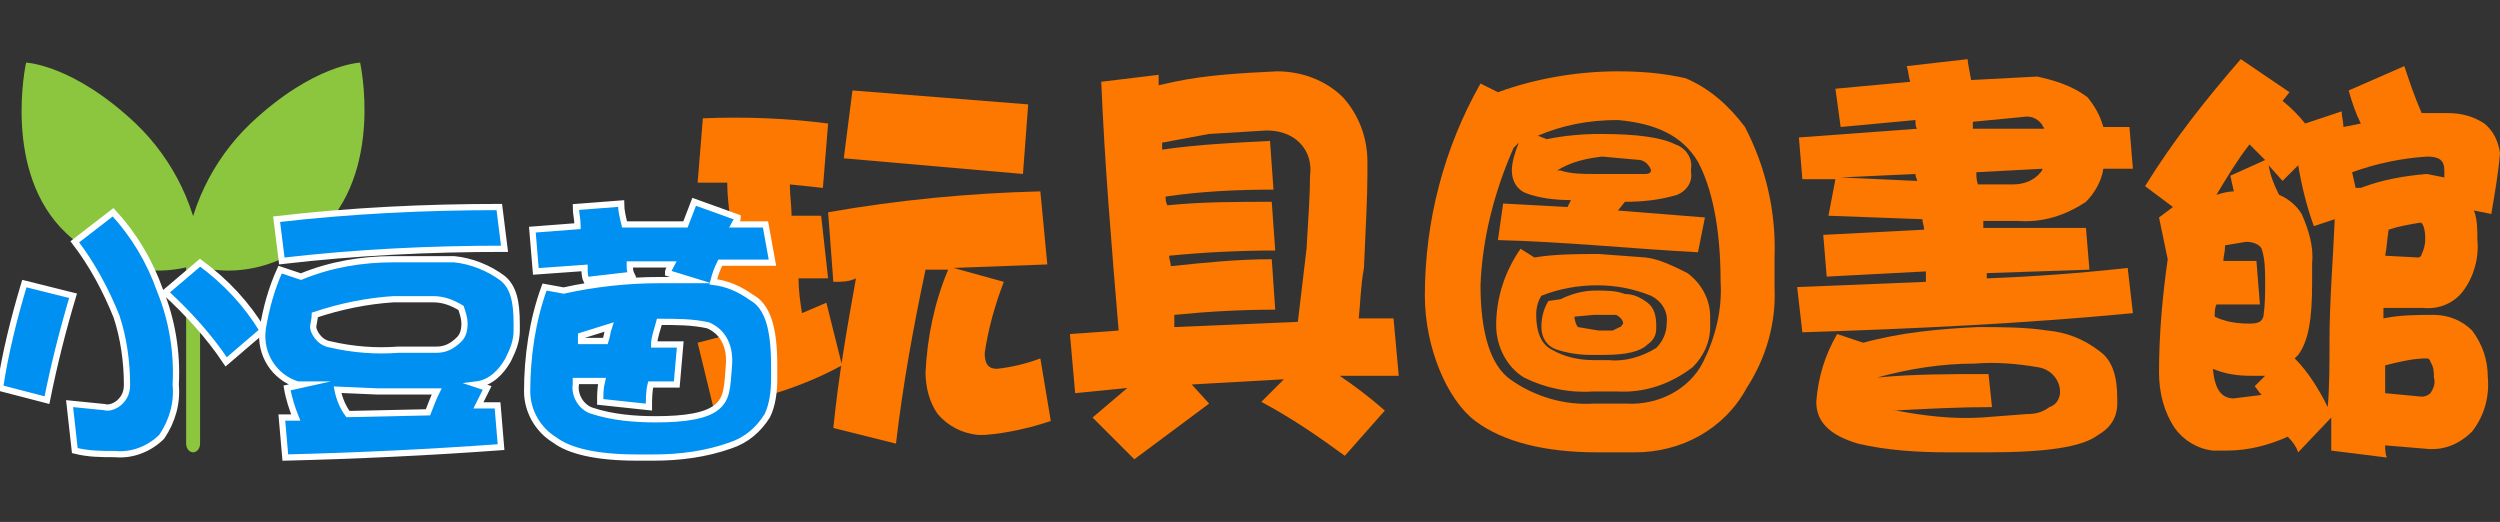
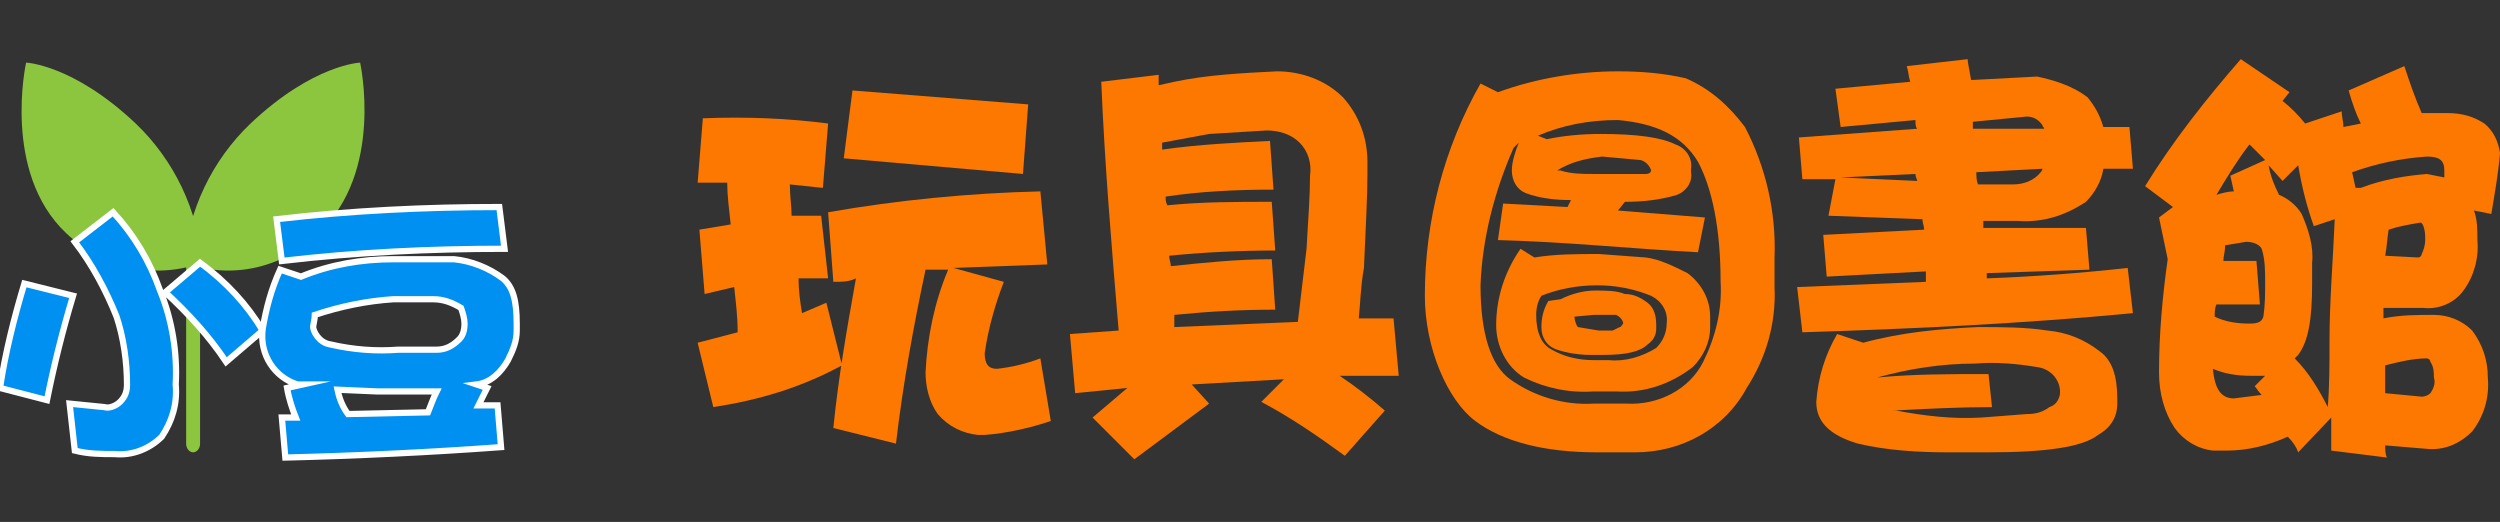
<svg xmlns="http://www.w3.org/2000/svg" version="1.1" id="bcb72ccb-4d50-4e92-a6a3-a798f091be38" x="0px" y="0px" viewBox="0 0 143.7 30" style="enable-background:new 0 0 143.7 30;" xml:space="preserve">
  <rect x="0" y="0" width="143.7" height="30" fill="#333333" stroke="none" />
  <style type="text/css">
	.st0{display:none;fill:#FC7800;}
	.st1{display:none;fill:#513A2A;}
	.st2{display:none;fill:#FFCB99;stroke:#563017;stroke-width:0.396;stroke-miterlimit:10;}
	.st3{display:none;fill:#ED4370;}
	.st4{display:none;fill:#FFCB99;}
	.st5{display:none;opacity:0.3;fill:#ED4370;enable-background:new    ;}
	.st6{display:none;fill:none;stroke:#66341B;stroke-width:0.396;stroke-miterlimit:10;}
	.st7{display:none;fill:none;stroke:#BC6226;stroke-width:0.551;stroke-miterlimit:10;}
	.st8{display:none;fill:#0090F2;stroke:#FFFFFF;stroke-width:0.374;stroke-miterlimit:10;}
	.st9{fill:#8CC63F;}
	.st10{fill:#FC7800;}
	.st11{fill:#0090F2;stroke:#FFFFFF;stroke-width:0.358;stroke-miterlimit:10;}
</style>
  <path class="st0" d="M35.3,2.7l4.1,0.5c-0.4,3.4-0.7,6.9-1,10.4l1.8-0.7l0.8,4.8l-2.9,0.9c-0.2,3.3-0.3,6.6-0.4,10l-4.2-0.4  c0-3.1,0.1-6.2,0.3-9.2c-1.2,0-2.4-0.6-3.1-1.6c-0.8-1-1.2-2.3-1.1-3.6c0-2.6,0.3-5.1,1.1-7.6l3.8,0.9c-0.7,2-1.1,4.1-1.2,6.2  c0,0.2,0.1,0.5,0.2,0.7c0.2,0.1,0.4,0.2,0.6,0.2C34.4,10.3,34.8,6.5,35.3,2.7z M49.1,4.4c1.5-0.1,2.9,0.5,4,1.5  c0.9,0.9,1.5,2.2,1.4,3.5V10c0,1.7-0.2,3.5-0.4,5.2c-0.2,1-0.4,1.9-0.6,2.7h2.1l0.5,4.6c-3.6,0-7.1,0.2-10.6,0.5l-0.9,5.2l-4.4-1  l0.6-3.7l-1.9,0.3l-0.5-4.6l3.2-0.4c0.5-3.1,1.1-6,1.6-8.8c-0.8,0.2-1.5,0.5-2.2,0.9l-1.6-4.7L43,5.1l1.3-0.3  c0.3-1.1,0.5-2.1,0.7-3.2l4.5,1C49.3,3.2,49.2,3.8,49.1,4.4z M48,9.2c-0.6,3-1.1,6-1.7,9h2.2c0.4-1.3,0.7-2.6,0.9-4  c0.2-1.3,0.3-2.6,0.4-3.9c0-0.3-0.2-0.5-0.4-0.7c-0.4-0.2-0.8-0.3-1.3-0.3L48,9.2z M48.9,23c2.3,0.4,4.6,1,6.8,1.8L54.5,29l-6.8-1.8  L48.9,23z" />
-   <path class="st0" d="M63,2.3v0.4c1.2-0.3,2.4-0.5,3.6-0.5c1.3,0,2.6,0.6,3.4,1.7c0.9,1.4,1.3,3,1.2,4.6v1.7c0,2.5-0.4,4.2-1.3,5  c-1.2,0.9-2.6,1.3-4.1,1.3h-1.6c0.2,1.9,0.4,3.9,0.5,5.8l-4.5,0.5c-0.7-7.5-1.2-14.2-1.8-20L63,2.3z M63.5,7.7c1-0.2,2-0.3,3-0.3  c-0.1-0.3-0.2-0.7-0.2-1c-0.2-0.4-0.4-0.5-0.7-0.5c-0.8,0-1.6,0.2-2.3,0.4C63.4,6.8,63.4,7.2,63.5,7.7z M63.9,12.7h1.3  c0.4,0.1,0.8-0.1,1-0.5c0.2-0.1,0.3-0.5,0.3-1.2l-2.7,0.3C63.8,11.8,63.9,12.3,63.9,12.7z M72.9,1.9l1.6,0.4  c1.7-0.7,3.5-1.1,5.4-1.1c1.4,0,2.7,0.5,3.7,1.4c1.3,1,1.9,2.8,1.9,5.4v1c0,2.1-0.1,4.1-0.4,6.2c-0.2,1.7-0.5,3.4-1,5l-4.1-1  c0.4,0.9,0.6,2,0.6,3v1c0.1,1.3-0.4,2.6-1.3,3.6c-1.4,1.5-3.4,2.3-5.5,2.2h-1.7c-1.8,0.1-3.6-0.3-5.2-1.1c-1.4-1.1-2.2-2.7-2.1-4.5  c0-2.3,0.7-4.6,2-6.6l1.4,0.7c1.5-0.8,3.2-1.3,4.9-1.3l3.2,0.2c1.1,0.3,2.1,0.9,2.9,1.6l0.4,0.6c0.4-1.4,0.6-2.8,0.8-4.2  c-1,0.3-2.1,0.4-3.1,0.4h-1.1c-1.3-0.1-2.4-0.7-3.2-1.7c-0.9-1.2-1.3-2.6-1.2-4.1C71.8,6.6,72.2,4.2,72.9,1.9z M72.9,20.1  c-1.1,0.1-2.1,0.5-2.9,1.2c-0.2,0.4-0.3,0.9-0.3,1.3c0,1,0.2,1.7,0.7,2c0.5,0.4,1.2,0.6,1.8,0.5h0.7c1.1,0,1.9-0.2,2.3-0.8  c0.4-0.4,0.6-1,0.6-1.6c0-0.7-0.2-1.4-0.7-2C74.5,20.3,73.7,20.1,72.9,20.1z M80.8,10.6c0-1,0.1-1.7,0.1-2.3s-0.2-2.5-0.7-3  c-0.4-0.3-0.9-0.5-1.4-0.4l-2.6,0.6c-0.1,0.3-0.1,0.7-0.2,1l4-0.3l0.4,3.5c-1.4,0-2.9,0.1-4.3,0.3c0.1,0.7,0.6,1.2,1.3,1.2  C78.6,11.2,79.7,11,80.8,10.6z" />
  <path class="st0" d="M93.3,2.7l4.1,0.5c-0.4,3.4-0.7,6.9-1,10.4l1.7-0.7l0.8,4.8L96,18.6l-0.3,10l-4.2-0.4c0-3.1,0.1-6.2,0.3-9.2  c-1.3,0-2.4-0.6-3.2-1.6c-0.8-1-1.2-2.3-1.1-3.6c0-2.6,0.4-5.2,1.2-7.6l3.7,0.9c-0.7,2-1.1,4.1-1.1,6.2c0,0.3,0,0.5,0.2,0.7l0.6,0.2  C92.3,10.3,92.7,6.5,93.3,2.7z M107.1,4.4c1.5-0.1,2.9,0.5,4,1.5c0.9,0.9,1.4,2.2,1.4,3.5V10c-0.1,1.7-0.2,3.5-0.5,5.2  c-0.1,0.9-0.3,1.8-0.5,2.7h2.1l0.4,4.6c-3.5,0-7,0.2-10.6,0.5l-0.9,5.2l-4.4-1l0.6-3.7l-1.8,0.3l-0.5-4.6l3.2-0.4  c0.5-3.1,1.1-6,1.6-8.8l-2.3,0.9l-1.6-4.7l3.7-1.1l1.3-0.3c0.2-1.1,0.5-2.1,0.7-3.2l4.4,1c-0.1,0.6-0.2,1.2-0.4,1.8L107.1,4.4z   M106,9.2c-0.6,3-1.2,6-1.7,9h2.1c0.4-1.3,0.7-2.6,0.9-4c0.3-1.3,0.4-2.6,0.4-3.9c0-0.3-0.2-0.6-0.4-0.7c-0.4-0.2-0.8-0.3-1.2-0.3  L106,9.2z M106.8,23c2.3,0.4,4.7,1,6.9,1.8l-1.2,4.2l-6.8-1.8L106.8,23z" />
  <path class="st0" d="M128.9,7.9l0.4,1.1c2.8,0.1,5.6,0.4,8.3,1.1c-1-1.3-2.2-2.4-3.5-3.4c-0.2,0.7-0.3,1.4-0.5,2l-3.8-0.8  c0.4-2.3,1.1-4.5,2-6.7l3.9,0.9L135.3,3c2.5-0.3,5.1-0.4,7.6-0.4l0.4,3.4h-4.1c0.5,0.4,0.9,0.9,1.2,1.4l-2.7,2.6  c1.7,0.4,3.4,0.8,5,1.4l-0.7,3.8l-5.4-1.2l0.3,2.8c-4.4,0-8.7,0.2-13.1,0.6l-0.3-2l-4.7,2.6l-1.9-4l7.2-3.9  c-0.8-0.9-1.6-1.8-2.5-2.6c-0.3,1-0.5,2.1-0.8,3.2l-4-1c0.5-2.9,1.4-5.7,2.6-8.3l4.1,0.9l-0.4,1l5.6-0.3l0.4,3.3h-3.2l1.2,1.7  l-1.5,1.4L128.9,7.9z M120.5,18l1.9,0.5c3.2-0.6,6.4-1,9.7-1c1.7,0,3.4,0.1,5.1,0.4c1.4,0.1,2.7,0.7,3.7,1.6c0.9,0.7,1.3,2,1.3,3.8  v0.5c0,1.2-0.6,2.4-1.6,3.1c-1.3,1.1-4.3,1.7-9,1.7h-3c-2.4,0.1-4.8-0.2-7.1-0.7c-2.2-0.7-3.4-1.9-3.4-3.5  C118.3,22.1,119.1,19.9,120.5,18z M131.7,21.3c-2.7,0-5.4,0.3-8,0.8c-0.1,0.3-0.2,0.6-0.2,0.9c0,0.7,0.5,1.2,1.4,1.5  c1.9,0.4,3.9,0.5,5.8,0.4h3.6c0.7-0.1,1.3-0.3,1.9-0.6c0.4-0.1,0.6-0.5,0.7-1c0.1-0.8-0.5-1.5-1.3-1.7  C134.3,21.4,133,21.3,131.7,21.3z M126.9,13.7l6.1-0.2l-4.5-0.6L126.9,13.7z" />
  <path class="st1" d="M25.6,17.2c0.7,5.2-3.3,10-8.8,10.7L13,28.3c-2.5,0.2-5-0.3-7.2-1.6c-2.2-1.6-3.6-4-4-6.7  c-0.4-2.2-0.7-4.5-0.8-6.8C0.5,8.6,1.6,4.3,6,2c1.2-0.6,2.4-0.9,3.7-1.1c5.2-0.7,11.3-0.5,13.7,5c0.9,2.1,1.5,4.3,1.7,6.6  C25.3,14,25.4,15.6,25.6,17.2z" />
  <path class="st2" d="M14.1,23c2.3-1.3,7.8-4.3,8.3-12.3c-0.4-0.6-0.9-2.4-1.7-2.6s0.6-1.3,1.5,0.2C22,6.5,22,4.1,23.3,7.5  c0.2-1.9,1.1-3.8,0.9,0.2c0.8-1.6,1.7-2.6,0.5,0.6c1.1-1.3,2.4-2.2,0.6,0.4c0,1-0.1,1.7-1.1,1.9c0.1,2.9-0.1,11-8,15.7  C15.6,25.2,14.9,24.1,14.1,23z" />
  <path class="st3" d="M14.3,22.6c1.4-0.6,2.7-1.4,3.8-2.4c0.6,1,1.4,1.8,2.4,2.4c-0.6,1-1.3,1.9-2.1,2.6c0,0-0.6,4.1-1,2.6  S14.3,22.6,14.3,22.6z" />
  <path class="st3" d="M6.8,31.2h12.3c0,0,2.6-9.2-6.2-9.2S6.8,31.2,6.8,31.2z" />
  <path class="st4" d="M20.7,13.2c0,5.3-4,9.6-8.9,9.6s-8.9-4.3-8.9-9.6s4-9.6,8.9-9.6S20.7,7.9,20.7,13.2z" />
  <path class="st1" d="M1.9,13.1c4.5-1.2,8.4-4.3,10.6-8.4c1.9,2.6,3.1,3.2,7.5,3.8c-1.9-4.8-6.6-6.3-11.5-4.7S1.9,13.1,1.9,13.1z" />
  <path class="st5" d="M9.4,17.5c0.1,1-0.7,1.8-1.7,1.9c-0.1,0-0.1,0-0.2,0c-1,0.1-1.9-0.7-2-1.8c0,0,0-0.1,0-0.1  c0.1-1.1,0.9-1.9,2-1.9C8.5,15.6,9.4,16.5,9.4,17.5z" />
  <path class="st5" d="M19.3,14.5c0,1-0.9,1.9-1.9,1.9c-1.1,0-1.9-0.8-2-1.9c0-1,0.8-1.9,1.9-1.9c0,0,0.1,0,0.1,0  c1-0.1,1.8,0.7,1.9,1.7C19.3,14.4,19.3,14.4,19.3,14.5z" />
  <path class="st1" d="M9.3,12.3C9.3,12.7,9,13,8.6,13s-0.7-0.3-0.7-0.7s0.3-0.7,0.7-0.7S9.3,11.9,9.3,12.3L9.3,12.3z" />
-   <path class="st1" d="M15.6,10.4c0,0.3-0.3,0.6-0.6,0.6h0c-0.4,0-0.6-0.3-0.7-0.6c0-0.4,0.3-0.7,0.7-0.7C15.4,9.7,15.6,10,15.6,10.4z  " />
  <path class="st6" d="M7.6,17.6c0,0,2.3,3.6,6,2.3c2.2-0.8,3.6-2.7,3.8-5" />
-   <path class="st7" d="M11.3,13.8c0,0,0.7-1.8,1.5,0" />
  <path class="st8" d="M25.4,26.3l-1.6,1v2.1H21v-1.7c-2.9,0-4.3-1.3-4.3-4.1c0-1.5,0.2-3,0.7-4.4c0.4-1.2,1-2.4,1.8-3.4l2.1,1.9  c-0.6,0.8-1,1.7-1.3,2.7c-0.3,1-0.5,2-0.5,3c0,1.1,0.5,1.6,1.5,1.6s0.1-2.6,0.3-4.6c0.1-1.5,0.3-2.9,0.6-4.4l2.7,0.7  c-0.4,2.5-0.6,5.1-0.7,7.7l0.9-0.8L25.4,26.3z" />
  <path class="st8" d="M35.1,24.9c0.1,1.2-0.3,2.3-1.1,3.2c-0.7,0.9-1.8,1.4-3,1.3c-1.2,0.1-2.5-0.3-3.4-1.1c-0.9-0.8-1.4-1.9-1.4-3.1  c-0.1-1,0.2-2,0.8-2.8c-0.4-0.7-0.6-1.6-0.6-2.4c-0.1-1.2,0.4-2.3,1.2-3.1c0.8-0.8,2-1.2,3.1-1.1c1.1,0,2.2,0.4,3.1,1.1  c0.8,0.8,1.2,1.9,1.1,3c0,0.8-0.2,1.7-0.6,2.4C34.8,23.1,35.1,24,35.1,24.9z M32.1,25c-0.1-0.4-0.2-0.7-0.5-1h-0.7  c-0.3,0.1-0.7,0-1-0.2c-0.4,0.3-0.6,0.8-0.6,1.3c0,0.8,0.5,1.3,1.6,1.3c0.3,0,0.7-0.2,0.9-0.4C32,25.7,32.1,25.4,32.1,25z   M31.9,20.1c0-0.3-0.1-0.6-0.3-0.9c-0.2-0.3-0.5-0.5-0.8-0.5c-0.3,0-0.7,0.2-0.9,0.4c-0.2,0.3-0.3,0.6-0.3,1c0,0.4,0.1,0.7,0.3,1  c0.2,0.2,0.6,0.3,0.9,0.3C31.5,21.4,31.9,21,31.9,20.1z" />
-   <path class="st8" d="M42.4,25c0,1.4-0.2,2.8-0.5,4.2l-2.1-0.6c0.2-1.2,0.4-2.3,0.4-3.5c0-1.2-0.2-1.8-0.6-1.8  c-0.3,0-0.7,0.4-1.1,1.1v0.8c0,1.2,0.2,2.3,0.4,3.5l-2.2,0.5c-0.3-1.6-0.5-3.3-0.5-5c0-1.9,0.2-3.8,0.5-5.6l2.2,0.4  c-0.2,0.9-0.3,1.8-0.4,2.7c0.2-0.5,0.7-0.8,1.2-0.8c0.9,0,1.8,0.5,2.2,1.4C42.2,23.2,42.4,24.1,42.4,25z" />
  <path class="st9" d="M1.5,3.6c0,0-1.4,6.3,2.3,9.8c2.1,2,5.1,2.7,7.8,1.7c-0.2-3-1.6-5.9-3.8-8C4.2,3.7,1.5,3.6,1.5,3.6z" />
  <path class="st9" d="M20.7,3.6c0,0,1.4,6.3-2.4,9.8c-2,2-5,2.7-7.7,1.7c0.2-3,1.6-5.9,3.8-8C18,3.7,20.7,3.6,20.7,3.6z" />
  <path class="st9" d="M11.1,14.6L11.1,14.6c0.2,0,0.4,0.2,0.4,0.5v10.4c0,0.3-0.2,0.5-0.4,0.5l0,0c-0.2,0-0.4-0.2-0.4-0.5V15.1  C10.6,14.8,10.8,14.6,11.1,14.6z" />
  <path class="st10" d="M47.6,7.1l-0.3,3.7l-1.9-0.2c0,0.6,0.1,1.3,0.1,1.8h1.7l0.4,3.6h-1.7c0,0.7,0.1,1.4,0.2,2l1.4-0.6l0.9,3.6  C46,22.3,43.6,23,41,23.4l-0.9-3.7l2.3-0.6c0-0.9-0.1-1.7-0.2-2.6l-1.7,0.4l-0.3-3.7l1.8-0.3c-0.1-0.9-0.2-1.7-0.2-2.4h-1.7l0.3-3.7  C42.9,6.7,45.3,6.8,47.6,7.1z M60.2,15.2l-5.4,0.2l2.9,0.8c-0.5,1.3-0.9,2.7-1.1,4.1c0,0.6,0.2,0.9,0.7,0.9c0.9-0.1,1.7-0.3,2.5-0.6  l0.6,3.6c-1.2,0.4-2.5,0.7-3.8,0.8h-0.4c-0.9-0.1-1.7-0.5-2.3-1.2c-0.5-0.7-0.7-1.6-0.7-2.4c0.1-2,0.5-4,1.3-5.9h-1.3  c-0.7,3.3-1.3,6.6-1.7,10l-3.6-0.9c0.3-3,0.8-5.8,1.3-8.6c-0.4,0.2-0.8,0.2-1.3,0.2l-0.3-4c4-0.7,8.1-1.1,12.2-1.2L60.2,15.2z   M59.1,6l-0.3,4L48.5,9.1L49,5.2L59.1,6z" />
  <path class="st10" d="M66.6,4.9l0.9-0.2c1.9-0.4,3.9-0.5,5.9-0.6c1.4,0,2.8,0.5,3.8,1.5c0.9,1,1.4,2.3,1.4,3.7V10  c0,1.3-0.1,3.1-0.2,5.4c-0.2,1.1-0.2,2-0.3,2.9h2l0.3,3.3H77c0.9,0.6,1.8,1.3,2.6,2l-2.3,2.6c-1.5-1.1-3.1-2.2-4.8-3.1l1.3-1.3  l-5.3,0.3l1,1.1l-4.3,3.2l-2.4-2.4l2-1.7l-3,0.3l-0.3-3.4l2.8-0.2c-0.4-4.8-0.8-9.5-1-14.3l3.3-0.4L66.6,4.9z M74.6,18.5l0.5-4.2  c0.1-1.7,0.2-3.1,0.2-4.2c0.1-0.7-0.1-1.4-0.6-1.9c-0.5-0.5-1.2-0.7-1.9-0.7l-3.3,0.2l-2.7,0.5v0.4C68.9,8.3,71,8.2,73,8.1l0.2,2.8  c-2.1,0-4.2,0.1-6.2,0.4c0,0.2,0,0.3,0.1,0.5c2-0.2,4-0.2,6-0.2l0.2,2.8c-2,0-4.1,0.1-6.1,0.3c0,0.2,0.1,0.4,0.1,0.6  c1.9-0.2,3.8-0.4,5.8-0.4l0.2,2.9c-1.9,0-3.8,0.1-5.8,0.3v0.7L74.6,18.5z" />
  <path class="st10" d="M86.1,5.3c2.2-0.8,4.6-1.2,6.9-1.2c1.3,0,2.6,0.1,3.9,0.4c1.4,0.6,2.5,1.6,3.4,2.8c1.2,2.3,1.8,4.9,1.7,7.5  v1.7c0.1,2.1-0.5,4.1-1.6,5.8C99.1,24.7,96.6,26,94,26h-2.2c-3,0-5.4-0.6-7-1.8S81.9,20,81.9,17c0-4.3,1.1-8.5,3.2-12.2L86.1,5.3z   M88.4,7.8L88.9,8c1-0.2,2-0.3,3.1-0.3c2.1,0,3.5,0.2,4.3,0.6c0.6,0.2,1,0.8,0.9,1.4v0.2c0.1,0.6-0.3,1.1-0.8,1.3  c-1,0.3-2,0.4-3,0.4L93,12.1l5,0.4l-0.4,2c-3.8-0.2-7.6-0.6-11.5-0.7l0.3-2.1l3.7,0.2l0.2-0.4c-0.9,0-1.8-0.1-2.6-0.4  c-0.5-0.2-0.8-0.7-0.8-1.3c0-0.5,0.2-1.1,0.4-1.6L87,8.5c-1.1,2.5-1.8,5.2-1.9,7.9c0,2.8,0.6,4.6,1.7,5.4c1.4,1,3.1,1.5,4.8,1.4h1.9  c1.8,0.1,3.6-0.8,4.4-2.4c0.7-1.4,1.1-3,1-4.6c0-3.1-0.5-5.4-1.3-6.9c-0.9-1.5-2.4-2.2-4.6-2.4C91.3,6.9,89.8,7.2,88.4,7.8z   M88.2,14.8c1.2-0.2,2.5-0.2,3.7-0.2l2.7,0.2c0.8,0.1,1.6,0.5,2.4,0.9c0.8,0.6,1.3,1.5,1.3,2.5v0.6c0,0.9-0.4,1.7-1,2.3  c-1.3,1-2.8,1.5-4.4,1.4h-1.3c-1.4,0.1-2.8-0.2-4-0.8c-1-0.6-1.6-1.8-1.6-3c0-1.6,0.5-3.1,1.4-4.4L88.2,14.8z M88.6,17  c-0.2,0.3-0.3,0.7-0.3,1.1c0,1,0.3,1.7,0.9,2c0.7,0.4,1.5,0.6,2.4,0.6h0.9c0.9,0.1,1.9-0.2,2.7-0.7c0.4-0.4,0.6-0.9,0.6-1.4  c0.1-0.7-0.3-1.3-0.9-1.6c-1-0.4-2-0.6-3.1-0.6C90.7,16.4,89.6,16.6,88.6,17z M89.7,17.2c0.6-0.3,1.3-0.5,2-0.5c0.6,0,1.2,0,1.7,0.2  c0.5,0,0.9,0.2,1.3,0.5c0.4,0.3,0.5,0.8,0.5,1.3v0.2c0,0.4-0.2,0.7-0.5,0.9c-0.4,0.4-1.2,0.6-2.5,0.6h-0.8c-0.6,0-1.3-0.1-1.9-0.3  c-0.6-0.2-0.9-0.7-0.9-1.3c0-0.5,0.1-1,0.4-1.5L89.7,17.2z M89.5,9.8h0.2c0.6,0.2,1.3,0.2,1.9,0.2h3c0.2,0,0.3-0.1,0.3-0.2  c0-0.1-0.2-0.5-0.6-0.6l-2.2-0.2C91.2,9.1,90.3,9.3,89.5,9.8z M90.5,18.2c0,0.2,0.1,0.5,0.2,0.6l1.2,0.2h0.8l0.4-0.2  c0.1,0,0.1-0.1,0.2-0.2c0-0.2-0.2-0.4-0.4-0.5h-1.3L90.5,18.2z" />
  <path class="st10" d="M120,5.6c0.4,0.5,0.7,1,0.9,1.7h1.5l0.2,2.4h-1.7c-0.1,0.7-0.5,1.4-1,1.9c-1.2,0.8-2.5,1.2-3.9,1.1h-2v0.4h5.9  l0.2,2.4l-5.9,0.2V16c2.7-0.1,5.4-0.3,8.1-0.6l0.3,2.6c-6.3,0.6-12.6,0.9-19,1.1l-0.3-2.6l7.4-0.3v-0.6l-5.7,0.3l-0.2-2.4l5.8-0.3  c0-0.2-0.1-0.4-0.1-0.6l-5.4-0.2l0.4-2.1h-1.9l-0.2-2.4l6.8-0.5c-0.1-0.1-0.1-0.3-0.1-0.5l-4.3,0.4l-0.3-2.2l4.3-0.4  c-0.1-0.3-0.1-0.6-0.2-0.9l3.5-0.4c0,0.2,0.1,0.6,0.2,1.2l3.8-0.2C118,4.6,119.1,4.9,120,5.6z M107.1,19.7c2.2-0.6,4.4-0.8,6.6-0.9  c1.3,0,2.7,0,4,0.2c1.1,0.1,2.1,0.5,3,1.2c0.7,0.5,1,1.4,1,2.7v0.3c0,0.8-0.4,1.4-1.1,1.8c-0.9,0.7-3,1-6.3,1H112  c-1.7,0-3.5-0.1-5.2-0.5c-1.7-0.5-2.4-1.3-2.4-2.4c0.1-1.4,0.5-2.7,1.2-3.9L107.1,19.7z M110.1,10l-4.3,0.2l4.4,0.2  C110.2,10.3,110.1,10.2,110.1,10z M107.9,21.7L107.9,21.7c2.1-0.2,4.2-0.2,6.4-0.2l0.2,1.9c-1.9,0-3.8,0.1-5.7,0.2h0.2  c1.6,0.3,3.2,0.5,4.9,0.4l2.6-0.2c0.5,0,0.9-0.1,1.3-0.4c0.3-0.1,0.5-0.3,0.6-0.7c0.1-0.8-0.5-1.5-1.3-1.6c-1.2-0.2-2.4-0.3-3.6-0.2  C111.6,20.9,109.7,21.2,107.9,21.7z M113.4,7.4h4.1c0-0.1-0.1-0.1-0.1-0.2c-0.2-0.3-0.5-0.5-0.9-0.5L113.4,7L113.4,7.4z M113.6,9.9  c0,0.2,0,0.5,0.1,0.7h2c0.6,0,1.2-0.2,1.6-0.7c0.1-0.1,0.1-0.2,0.1-0.2L113.6,9.9z" />
  <path class="st10" d="M131.6,5.3l-0.4,0.5c0.5,0.4,0.9,0.8,1.3,1.3l2.1-0.7c0,0.3,0.1,0.6,0.1,0.9l1-0.2c-0.3-0.6-0.5-1.2-0.7-1.9  l3.2-1.4c0.3,0.9,0.6,1.8,1,2.7h1.5c0.8,0,1.5,0.2,2.1,0.6c0.5,0.4,0.8,1,0.9,1.7c-0.1,1.2-0.3,2.3-0.5,3.5l-1-0.2  c0.2,0.5,0.2,1.1,0.2,1.7c0.1,1-0.2,2.1-0.8,2.9c-0.5,0.7-1.4,1.1-2.3,1h-2.3v0.6c1-0.2,1.9-0.2,2.9-0.2c0.8,0,1.6,0.3,2.2,0.9  c0.6,0.8,0.9,1.7,0.9,2.7c0.1,1.1-0.2,2.2-0.9,3.1c-0.7,0.7-1.6,1.1-2.6,1l-2.4-0.2c0,0.2,0,0.5,0.1,0.7l-3.2-0.4V24l-1.9,2  c-0.1-0.3-0.3-0.6-0.6-0.9c-1.1,0.5-2.3,0.8-3.5,0.8h-0.8c-0.9-0.1-1.7-0.6-2.2-1.3c-0.6-0.9-0.9-2-0.9-3.2c0-2.2,0.2-4.4,0.5-6.5  l-0.5-2.4l0.8-0.6l-1.6-1.2c1.6-2.6,3.5-5,5.5-7.3L131.6,5.3z M129.6,22.2l0.6-0.6h-0.8c-0.8,0-1.5-0.1-2.2-0.4  c0.1,1.2,0.5,1.7,1.2,1.7l1.6-0.2C129.8,22.5,129.7,22.3,129.6,22.2z M127.8,15h1.9l0.2,2.5h-2.5c-0.1,0.2-0.1,0.5-0.1,0.7  c0.6,0.3,1.3,0.4,2,0.4c0.5,0,0.7-0.1,0.8-0.4c0.1-0.7,0.1-1.3,0.1-2c0-0.6,0-1.3-0.2-1.9c-0.1-0.2-0.4-0.4-0.9-0.4l-1.2,0.2  C127.9,14.5,127.8,14.7,127.8,15L127.8,15z M128.4,11l-0.2-0.9l2-0.9c-0.3-0.3-0.6-0.6-0.9-0.9c-0.7,0.9-1.3,1.9-1.9,2.9  C127.7,11.1,128.1,11,128.4,11z M133.9,19.6c0-2.3,0.2-4.6,0.3-7l-1.2,0.4c-0.4-1.1-0.7-2.3-0.9-3.5l-0.9,0.9l-0.8-0.9  c0.1,0.6,0.3,1.1,0.6,1.7c0.5,0.2,1,0.6,1.3,1.1c0.4,0.9,0.7,1.9,0.6,2.8v1.2c0,2-0.2,3.3-0.8,4.1l-0.2,0.2c0.8,0.8,1.4,1.8,1.9,2.8  C133.9,22.2,133.9,20.9,133.9,19.6z M139.5,10l1,0.2V9.8c0-0.6-0.3-0.8-1-0.8c-1.5,0.1-2.9,0.4-4.3,0.9l0.2,0.9h0.3  C137,10.3,138.3,10.1,139.5,10z M139.2,22.8c0.2,0,0.4-0.1,0.5-0.2c0.2-0.3,0.3-0.6,0.2-0.9c0-0.3,0-0.6-0.2-0.9  c0-0.1-0.1-0.2-0.2-0.2l0,0c-0.8,0-1.6,0.2-2.4,0.4v1.6L139.2,22.8z M139,14.8c0.1,0,0.2-0.1,0.2-0.2c0,0,0,0,0,0  c0.1-0.2,0.2-0.5,0.2-0.8c0-0.3,0-0.5-0.1-0.8c-0.1-0.2-0.1-0.2-0.2-0.2c-0.6,0.1-1.2,0.2-1.8,0.4c-0.1,0.6-0.1,1-0.2,1.5L139,14.8z  " />
  <path class="st11" d="M4.2,17c-0.6,2-1.1,4-1.5,6L0,22.3c0.3-2,0.8-4,1.4-6L4.2,17z M9.2,16.7c0.7,1.7,1,3.6,0.9,5.4  c0.1,1.1-0.2,2.1-0.8,3c-0.7,0.7-1.7,1.1-2.7,1c-0.8,0-1.5,0-2.3-0.2L4,23.2l2,0.2c0.3,0.1,0.7-0.1,0.9-0.3c0.3-0.3,0.4-0.6,0.4-1  c0-1.3-0.2-2.7-0.6-3.9c-0.6-1.5-1.4-3-2.4-4.3l2.2-1.7C7.7,13.5,8.6,15,9.2,16.7z M15.1,19L13,20.8c-1-1.5-2.2-2.8-3.5-4l2-1.7  C13,16.2,14.2,17.5,15.1,19z" />
  <path class="st11" d="M17.3,15.9c1.7-0.7,3.5-1,5.3-1h3.5c1,0.1,2,0.5,2.8,1.1c0.6,0.5,0.8,1.3,0.8,2.6V19c0,0.6-0.2,1.1-0.5,1.7  c-0.4,0.7-1,1.3-1.8,1.4l0.6,0.2l-0.5,1h1.1l0.2,2.4c-4.1,0.3-8.3,0.5-12.4,0.6L16.2,24H17c-0.2-0.5-0.4-1.1-0.5-1.7l0.9-0.2h-0.3  c-1.3-0.4-2.2-1.7-2-3.2c0.2-1.2,0.5-2.3,1-3.4L17.3,15.9z M29,14.3c-4.3,0-8.5,0.2-12.8,0.7l-0.3-2.4c4.3-0.5,8.6-0.7,12.8-0.7  L29,14.3z M18.1,18.1c0,0.2-0.1,0.6-0.1,0.7c0,0.2,0.3,0.9,1,1c1.3,0.3,2.6,0.4,3.9,0.3h2.2c0.5,0,0.9-0.2,1.3-0.6  c0.2-0.2,0.3-0.5,0.3-0.9c0-0.3-0.1-0.6-0.2-0.9c-0.5-0.3-1-0.5-1.6-0.5h-2.3C21.1,17.3,19.6,17.6,18.1,18.1z M24.6,23.7  c0.2-0.5,0.3-0.8,0.5-1.2h-3.4l-2.3-0.1c0.1,0.5,0.3,1,0.6,1.4L24.6,23.7z" />
-   <path class="st11" d="M44.4,15.1h-3c-0.2,0.4-0.3,0.7-0.4,1.1c0.8,0.1,1.5,0.4,2.2,0.9c0.9,0.5,1.3,1.7,1.3,3.9v0.8  c0,0.7-0.1,1.5-0.4,2.1c-0.5,0.8-1.2,1.4-2.1,1.7c-1.4,0.5-2.9,0.7-4.4,0.7h-1c-2.4,0-3.9-0.4-4.7-1c-1-0.6-1.6-1.7-1.6-2.8  c0-2,0.3-4.1,1-6l1.1,0.2c1.8-0.4,3.7-0.6,5.5-0.6h1.8l-1.3-0.4c0-0.2,0.1-0.3,0.2-0.5h-2.4c0,0.2,0,0.4,0.1,0.6l-2.6,0.3  c-0.1-0.2-0.1-0.5-0.1-0.7l-2.8,0.2l-0.2-2.4l2.6-0.2c0-0.4-0.1-0.7-0.1-1.1l2.6-0.2c0,0.4,0.1,0.8,0.2,1.2h3.5l0.5-1.3l2.5,0.9  c0,0.2-0.1,0.2-0.2,0.4h1.8L44.4,15.1z M37.6,19.8h1.5l-0.2,2.3h-1.5c-0.1,0.4-0.1,0.9-0.1,1.3l-2.8-0.3c0-0.4,0-0.8,0.1-1.2h-1.5  v0.2c-0.1,0.6,0.3,1.3,0.9,1.5c1.2,0.4,2.5,0.5,3.7,0.5c1.7,0,2.9-0.2,3.5-0.7c0.6-0.5,0.6-1.1,0.7-2.4s-0.5-2-1.2-2.3  c-0.9-0.2-1.8-0.2-2.8-0.2C37.8,18.9,37.6,19.4,37.6,19.8z M35,18.8l-1.6,0.5v0.3h1.4C34.9,19.3,34.9,19.1,35,18.8z" />
</svg>